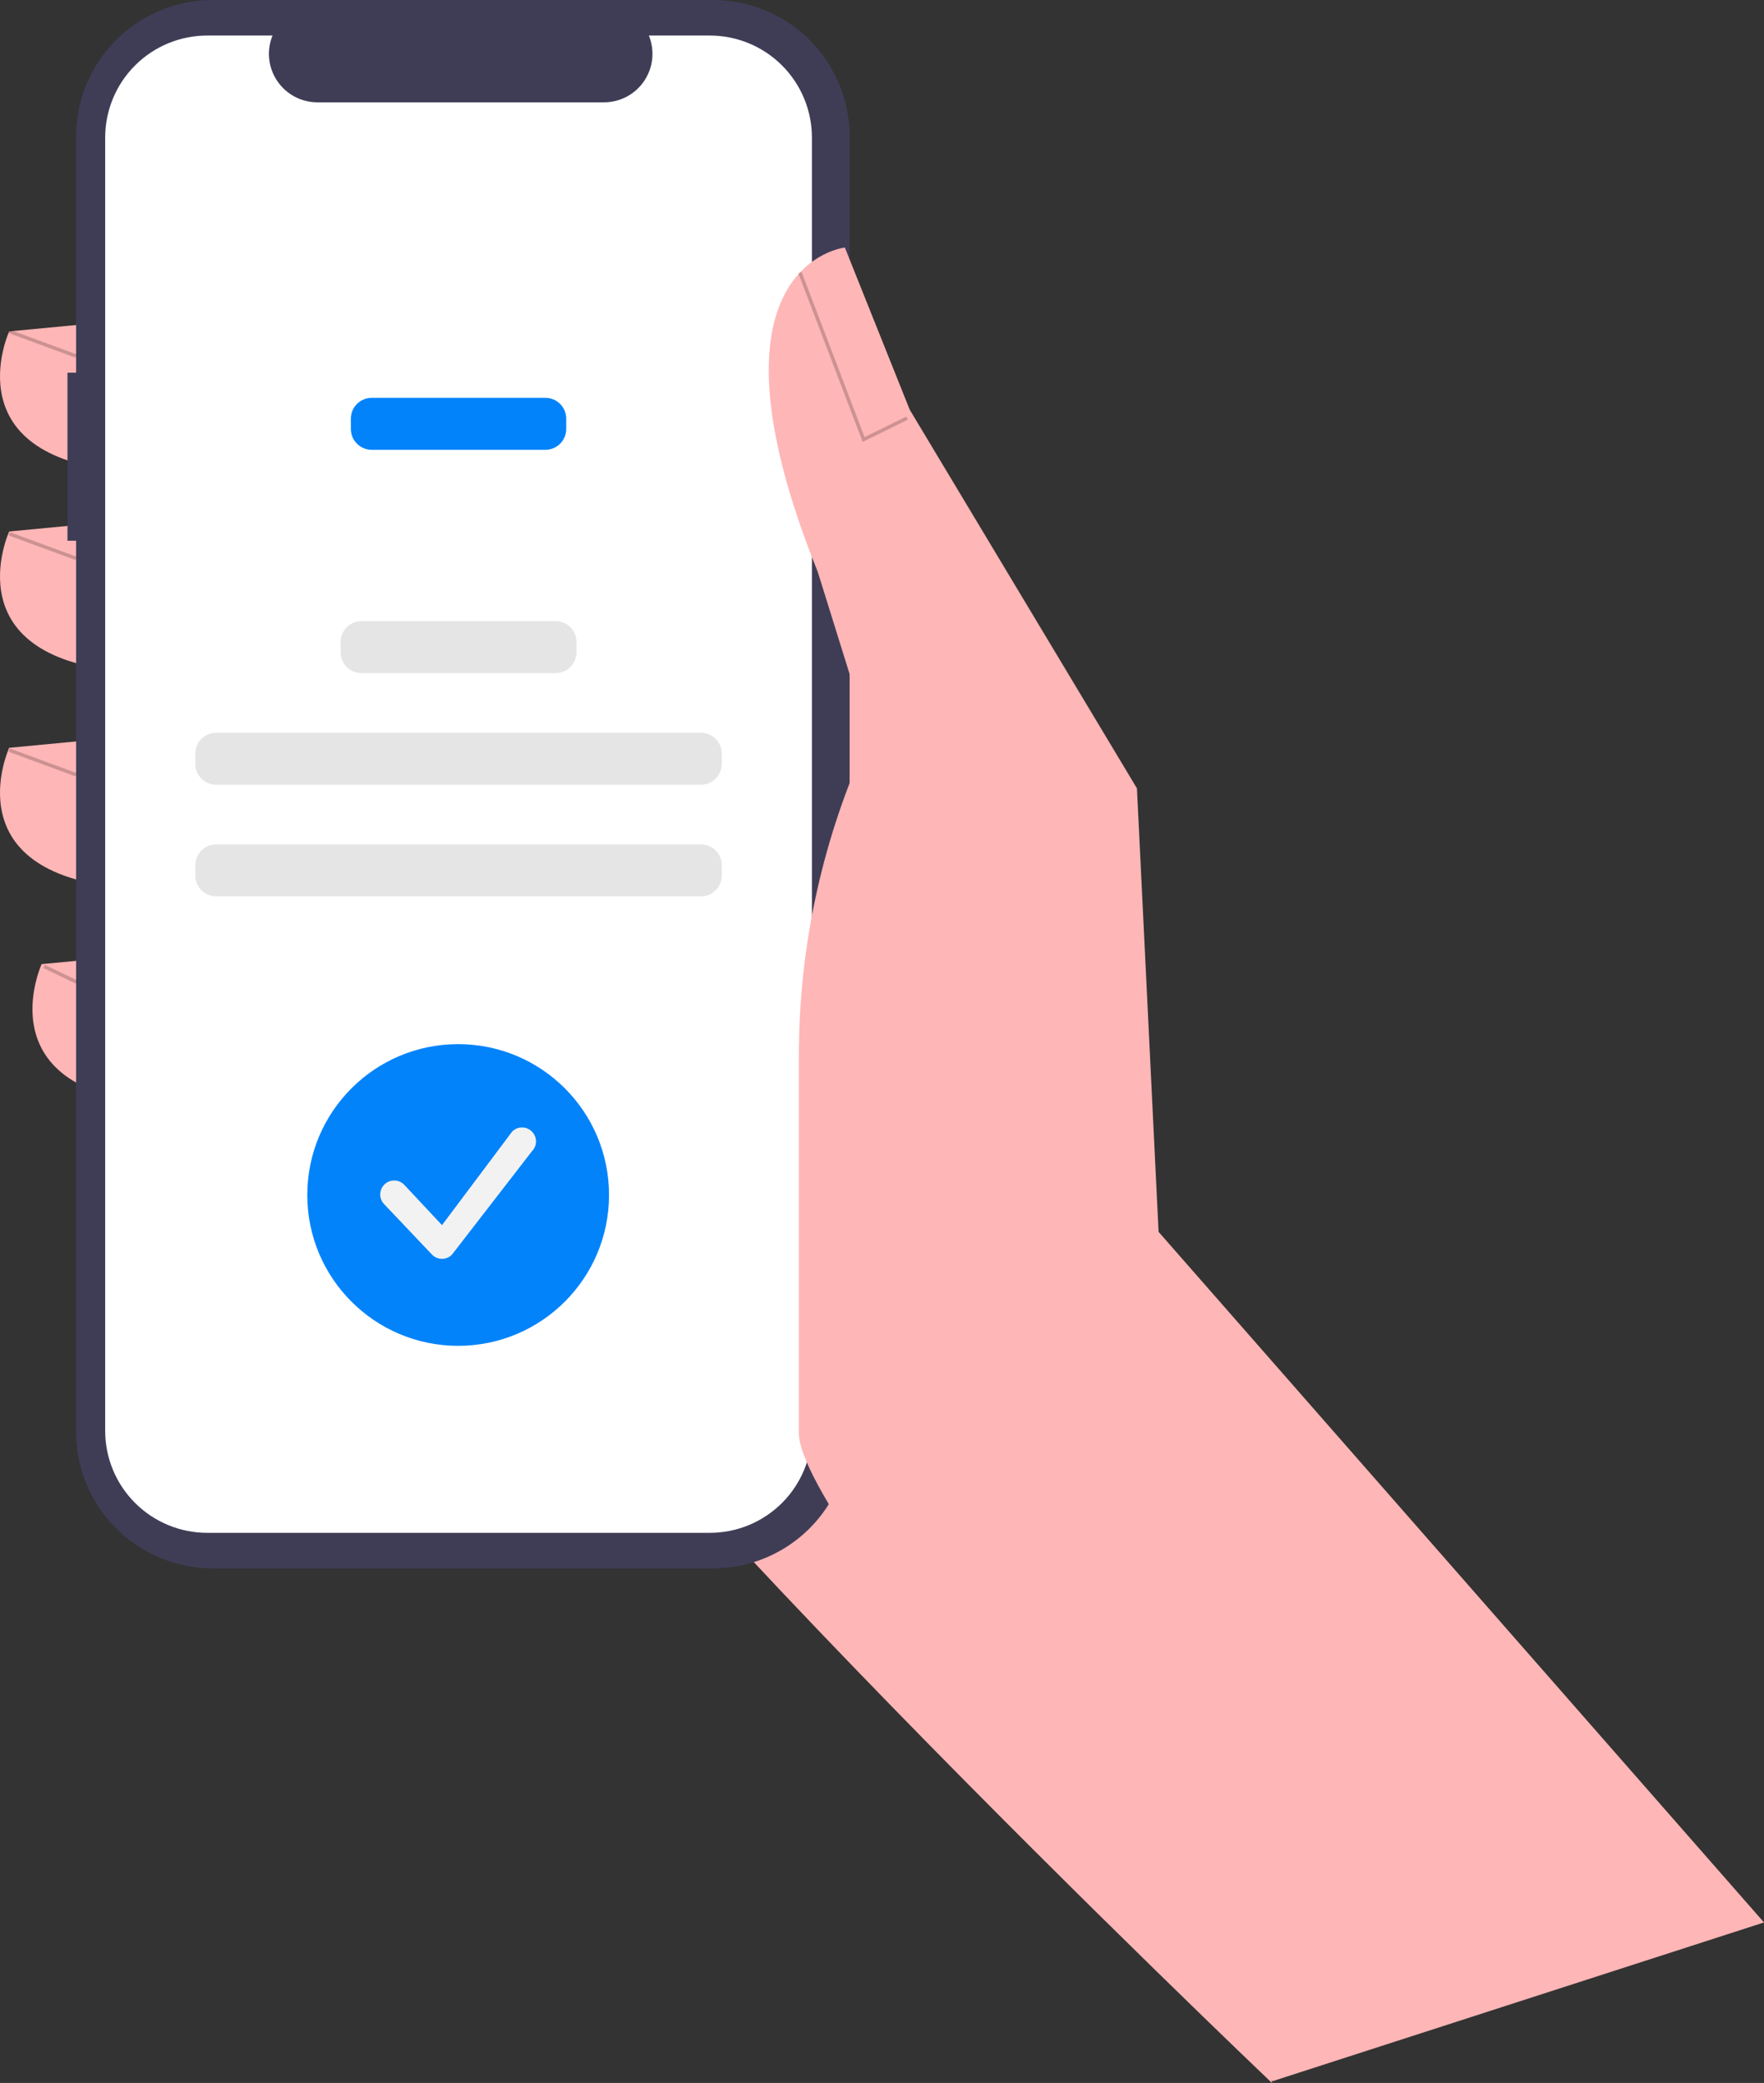
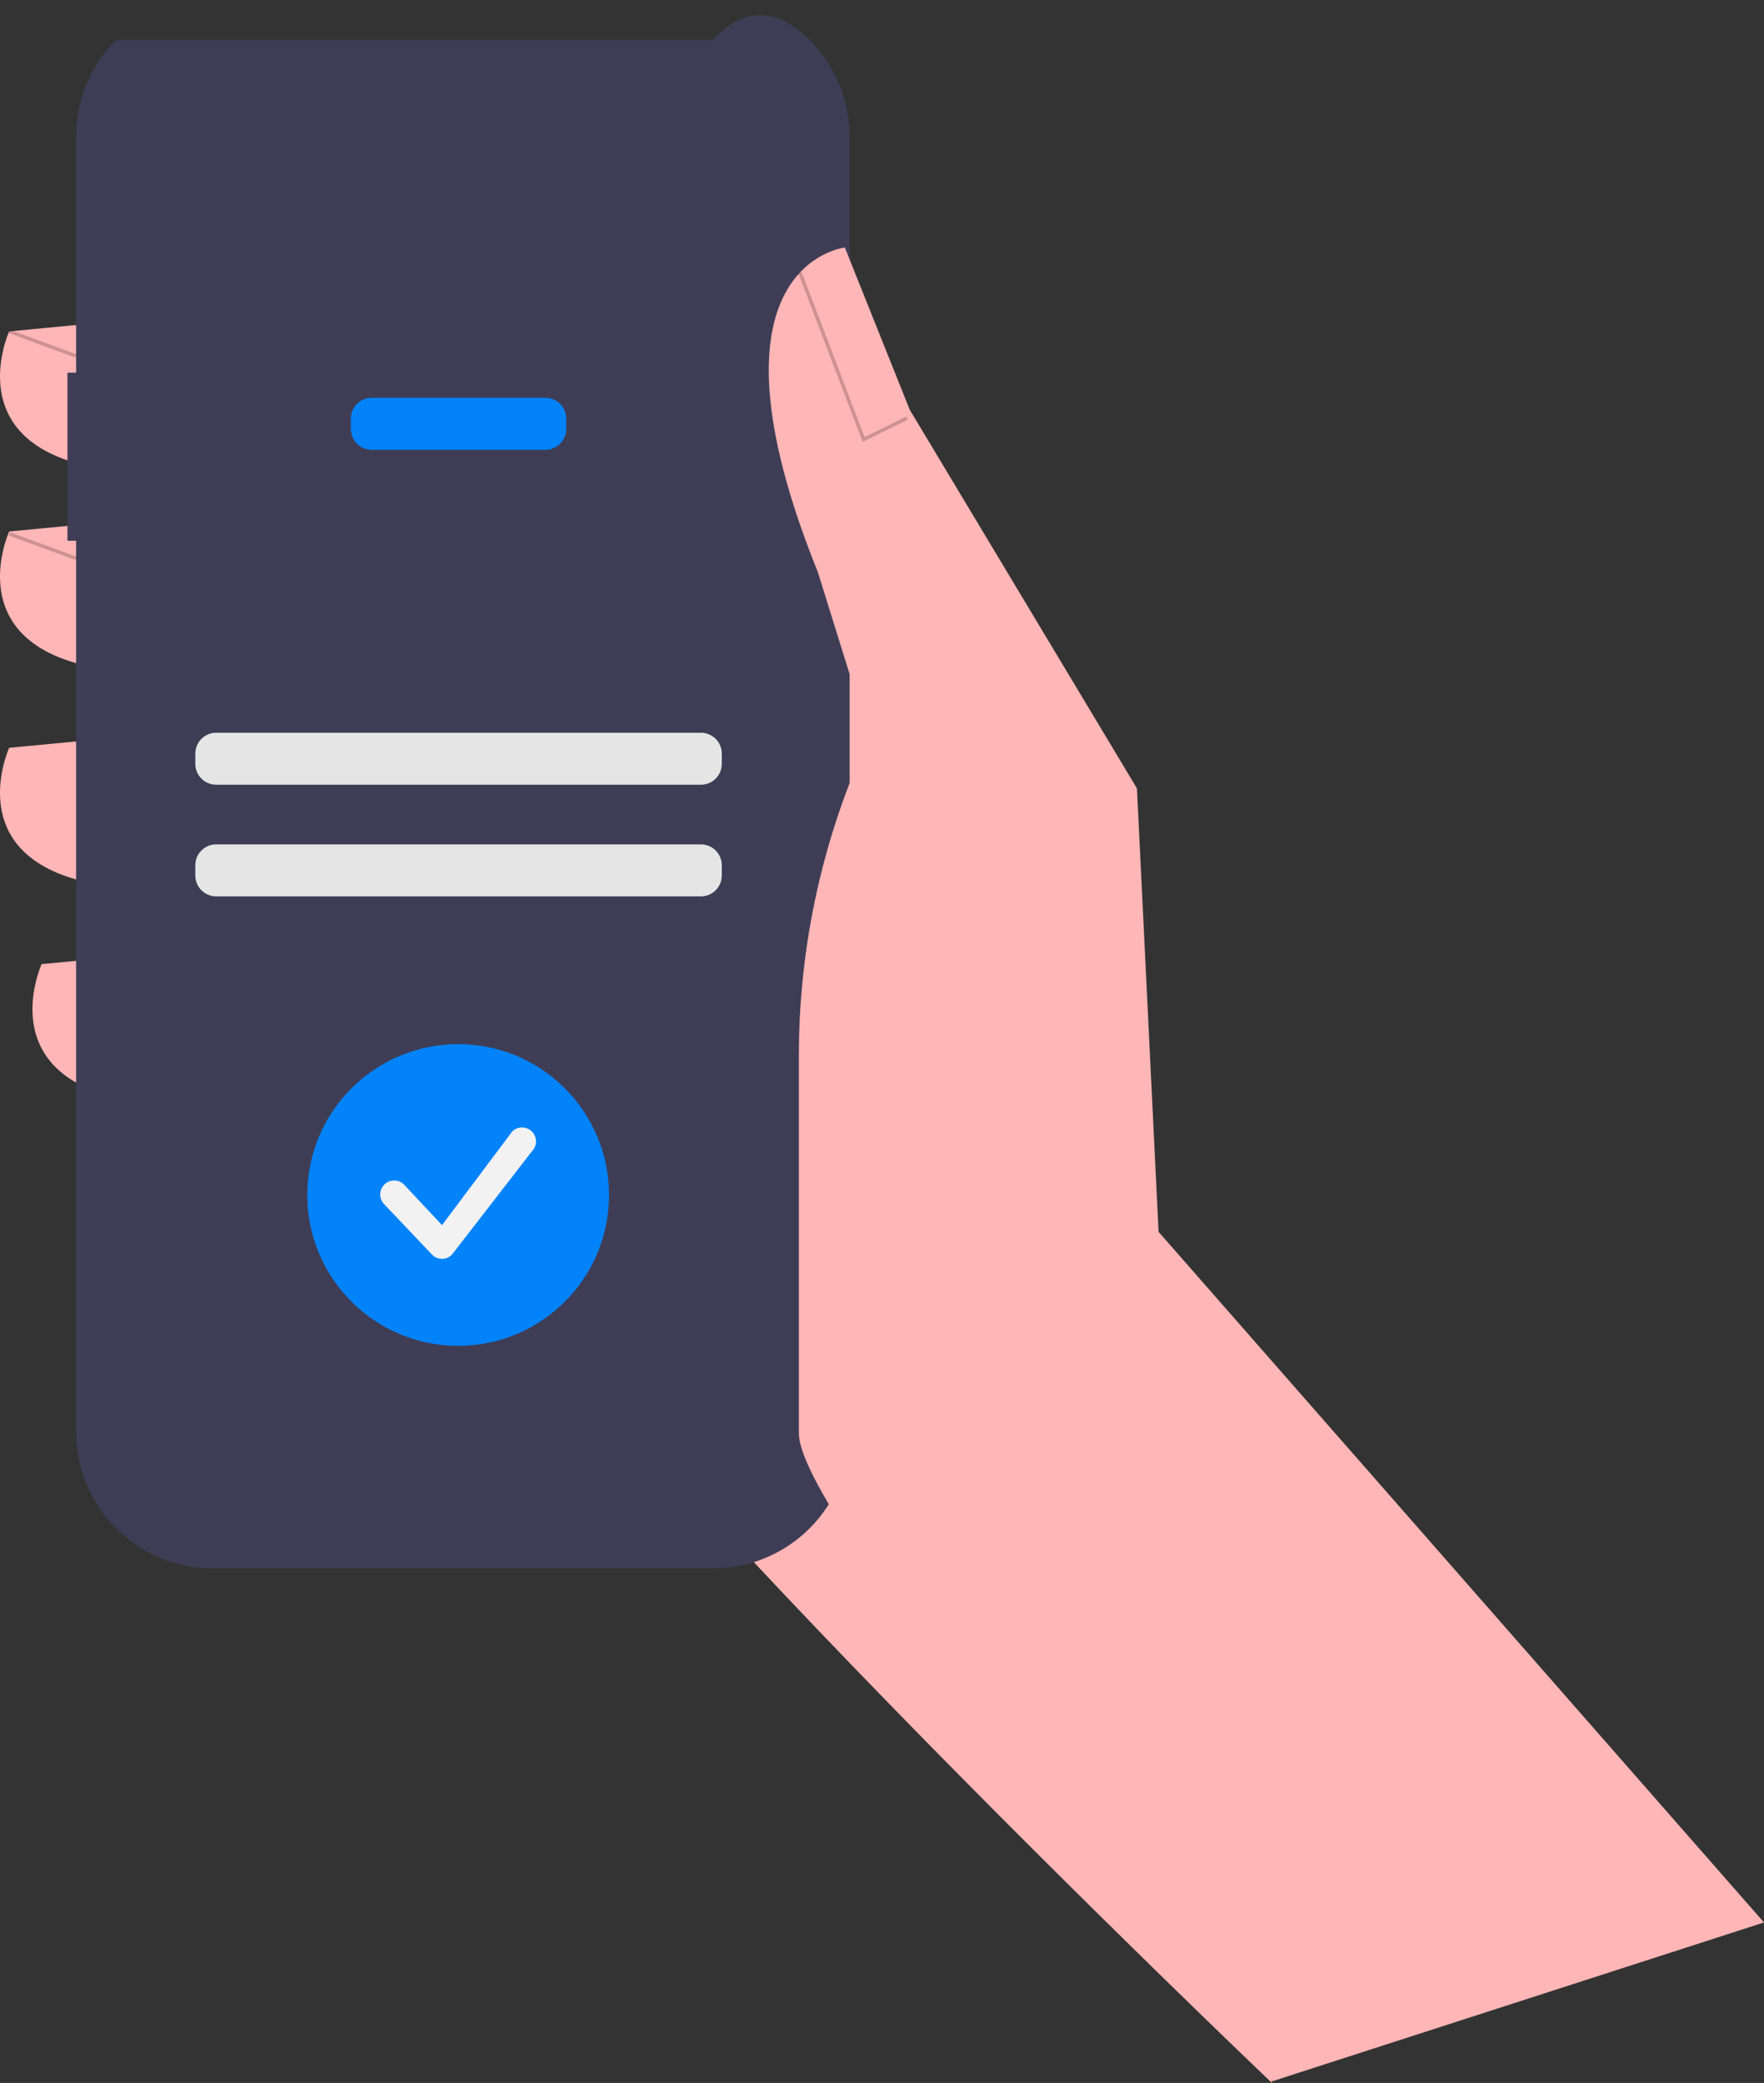
<svg xmlns="http://www.w3.org/2000/svg" width="377" height="445" viewBox="0 0 377 445" fill="none">
  <rect x="0" y="0" width="377" height="445" fill="#333333" stroke="none" />
  <g clip-path="url(#clip0_1_4031)">
    <path d="M268.106 373.436L271.835 445.001C271.835 445.001 114.093 294.943 94.441 251.038C74.789 207.133 111.781 98.526 111.781 98.526L193.856 143.585L268.106 373.436Z" fill="#FFB6B6" />
    <path d="M26.238 68.487L1.962 70.798C1.962 70.798 -10.754 98.527 28.55 100.837L26.238 68.487Z" fill="#FFB6B6" />
    <path d="M26.238 111.235L1.962 113.547C1.962 113.547 -10.754 141.277 28.55 143.586L26.238 111.235Z" fill="#FFB6B6" />
    <path d="M26.238 157.451L1.962 159.761C1.962 159.761 -10.754 187.491 28.55 189.801L26.238 157.451Z" fill="#FFB6B6" />
    <path d="M33.174 203.666L8.898 205.977C8.898 205.977 -3.818 233.706 35.486 236.016L33.174 203.666Z" fill="#FFB6B6" />
-     <path d="M14.419 79.625H16.262V29.19C16.262 21.448 19.339 14.024 24.816 8.549C30.293 3.075 37.721 -0 45.467 -0H152.374C160.12 -0 167.549 3.075 173.026 8.549C178.503 14.024 181.58 21.448 181.58 29.19V305.879C181.58 309.712 180.825 313.508 179.357 317.05C177.889 320.591 175.738 323.809 173.026 326.52C170.314 329.23 167.094 331.38 163.551 332.847C160.008 334.314 156.21 335.069 152.374 335.069H45.467C41.632 335.069 37.834 334.314 34.291 332.847C30.747 331.38 27.528 329.23 24.816 326.52C22.104 323.809 19.953 320.591 18.485 317.05C17.017 313.508 16.262 309.712 16.262 305.879V115.525H14.419V79.625Z" fill="#3F3D56" />
-     <path d="M44.288 7.594H58.243C57.602 9.167 57.357 10.873 57.53 12.562C57.703 14.252 58.29 15.872 59.237 17.282C60.185 18.691 61.465 19.846 62.964 20.645C64.464 21.444 66.137 21.862 67.836 21.862H129.083C130.782 21.862 132.455 21.444 133.955 20.645C135.454 19.846 136.735 18.692 137.682 17.282C138.63 15.872 139.217 14.251 139.39 12.562C139.563 10.873 139.318 9.166 138.677 7.594H151.711C157.495 7.594 163.043 9.891 167.133 13.979C171.223 18.067 173.521 23.611 173.521 29.392V305.675C173.521 311.457 171.223 317.001 167.133 321.089C163.043 325.177 157.495 327.474 151.711 327.474H44.288C38.504 327.474 32.956 325.178 28.866 321.09C24.776 317.001 22.478 311.457 22.478 305.675V29.392C22.478 23.611 24.776 18.066 28.866 13.978C32.956 9.89 38.504 7.593 44.288 7.593V7.594Z" fill="white" />
+     <path d="M14.419 79.625H16.262V29.19C16.262 21.448 19.339 14.024 24.816 8.549H152.374C160.12 -0 167.549 3.075 173.026 8.549C178.503 14.024 181.58 21.448 181.58 29.19V305.879C181.58 309.712 180.825 313.508 179.357 317.05C177.889 320.591 175.738 323.809 173.026 326.52C170.314 329.23 167.094 331.38 163.551 332.847C160.008 334.314 156.21 335.069 152.374 335.069H45.467C41.632 335.069 37.834 334.314 34.291 332.847C30.747 331.38 27.528 329.23 24.816 326.52C22.104 323.809 19.953 320.591 18.485 317.05C17.017 313.508 16.262 309.712 16.262 305.879V115.525H14.419V79.625Z" fill="#3F3D56" />
    <path d="M116.562 84.995H79.437C76.978 84.995 74.984 86.987 74.984 89.445V91.646C74.984 94.104 76.978 96.096 79.437 96.096H116.562C119.021 96.096 121.014 94.104 121.014 91.646V89.445C121.014 86.987 119.021 84.995 116.562 84.995Z" fill="#0283FA" />
-     <path d="M118.753 132.698H77.245C74.786 132.698 72.793 134.691 72.793 137.149V139.35C72.793 141.808 74.786 143.8 77.245 143.8H118.753C121.212 143.8 123.206 141.808 123.206 139.35V137.149C123.206 134.691 121.212 132.698 118.753 132.698Z" fill="#E5E5E5" />
    <path d="M149.806 156.547H46.194C43.735 156.547 41.742 158.54 41.742 160.997V163.199C41.742 165.656 43.735 167.649 46.194 167.649H149.806C152.265 167.649 154.259 165.656 154.259 163.199V160.997C154.259 158.54 152.265 156.547 149.806 156.547Z" fill="#E5E5E5" />
    <path d="M149.806 180.395H46.194C43.735 180.395 41.742 182.387 41.742 184.845V187.046C41.742 189.504 43.735 191.496 46.194 191.496H149.806C152.265 191.496 154.259 189.504 154.259 187.046V184.845C154.259 182.387 152.265 180.395 149.806 180.395Z" fill="#E5E5E5" />
    <path d="M376.999 410.709L369.851 402.558L247.61 263.17L242.986 168.427L194.435 87.549L180.563 52.887C180.563 52.887 148.195 56.353 174.783 122.211L185.765 157.45C175.865 178.761 170.737 201.974 170.737 225.469V306.221C170.737 325.235 261.395 428.807 271.947 444.628L376.999 410.709Z" fill="#FFB6B6" />
    <path opacity="0.2" d="M184.369 94.403L194.021 89.662L193.692 88.994L184.774 93.376L171.312 58.096L170.615 58.361L184.369 94.403Z" fill="black" />
    <path opacity="0.2" d="M2.092 70.446L1.834 71.145L16.132 76.41L16.39 75.71L2.092 70.446Z" fill="black" />
    <path opacity="0.2" d="M2.092 113.683L1.834 114.382L16.132 119.646L16.39 118.947L2.092 113.683Z" fill="black" />
-     <path opacity="0.2" d="M2.092 159.901L1.834 160.601L16.132 165.865L16.39 165.166L2.092 159.901Z" fill="black" />
-     <path opacity="0.2" d="M9.584 206.133L9.261 206.805L16.223 210.144L16.546 209.472L9.584 206.133Z" fill="black" />
    <path d="M97.917 287.522C80.11 287.522 65.675 273.094 65.675 255.296C65.675 237.498 80.11 223.07 97.917 223.07C115.725 223.07 130.16 237.498 130.16 255.296C130.16 273.094 115.725 287.522 97.917 287.522Z" fill="#0283FA" />
    <path d="M94.465 268.936C94.073 268.936 93.685 268.86 93.323 268.71C92.961 268.56 92.632 268.34 92.355 268.063L82.133 257.29C81.574 256.731 81.26 255.972 81.26 255.182C81.26 254.391 81.574 253.632 82.133 253.073C82.693 252.514 83.452 252.2 84.243 252.2C85.034 252.2 85.793 252.514 86.353 253.073L94.465 261.737L109.459 241.744C110.018 241.185 110.777 240.871 111.568 240.871C112.36 240.871 113.119 241.185 113.678 241.744C114.238 242.303 114.552 243.062 114.552 243.853C114.552 244.644 114.238 245.402 113.678 245.961L96.574 268.063C96.297 268.34 95.969 268.56 95.607 268.71C95.245 268.86 94.857 268.936 94.465 268.936Z" fill="#F2F2F2" />
  </g>
  <defs>
    <clipPath id="clip0_1_4031">
      <rect width="377" height="445" fill="white" />
    </clipPath>
  </defs>
</svg>